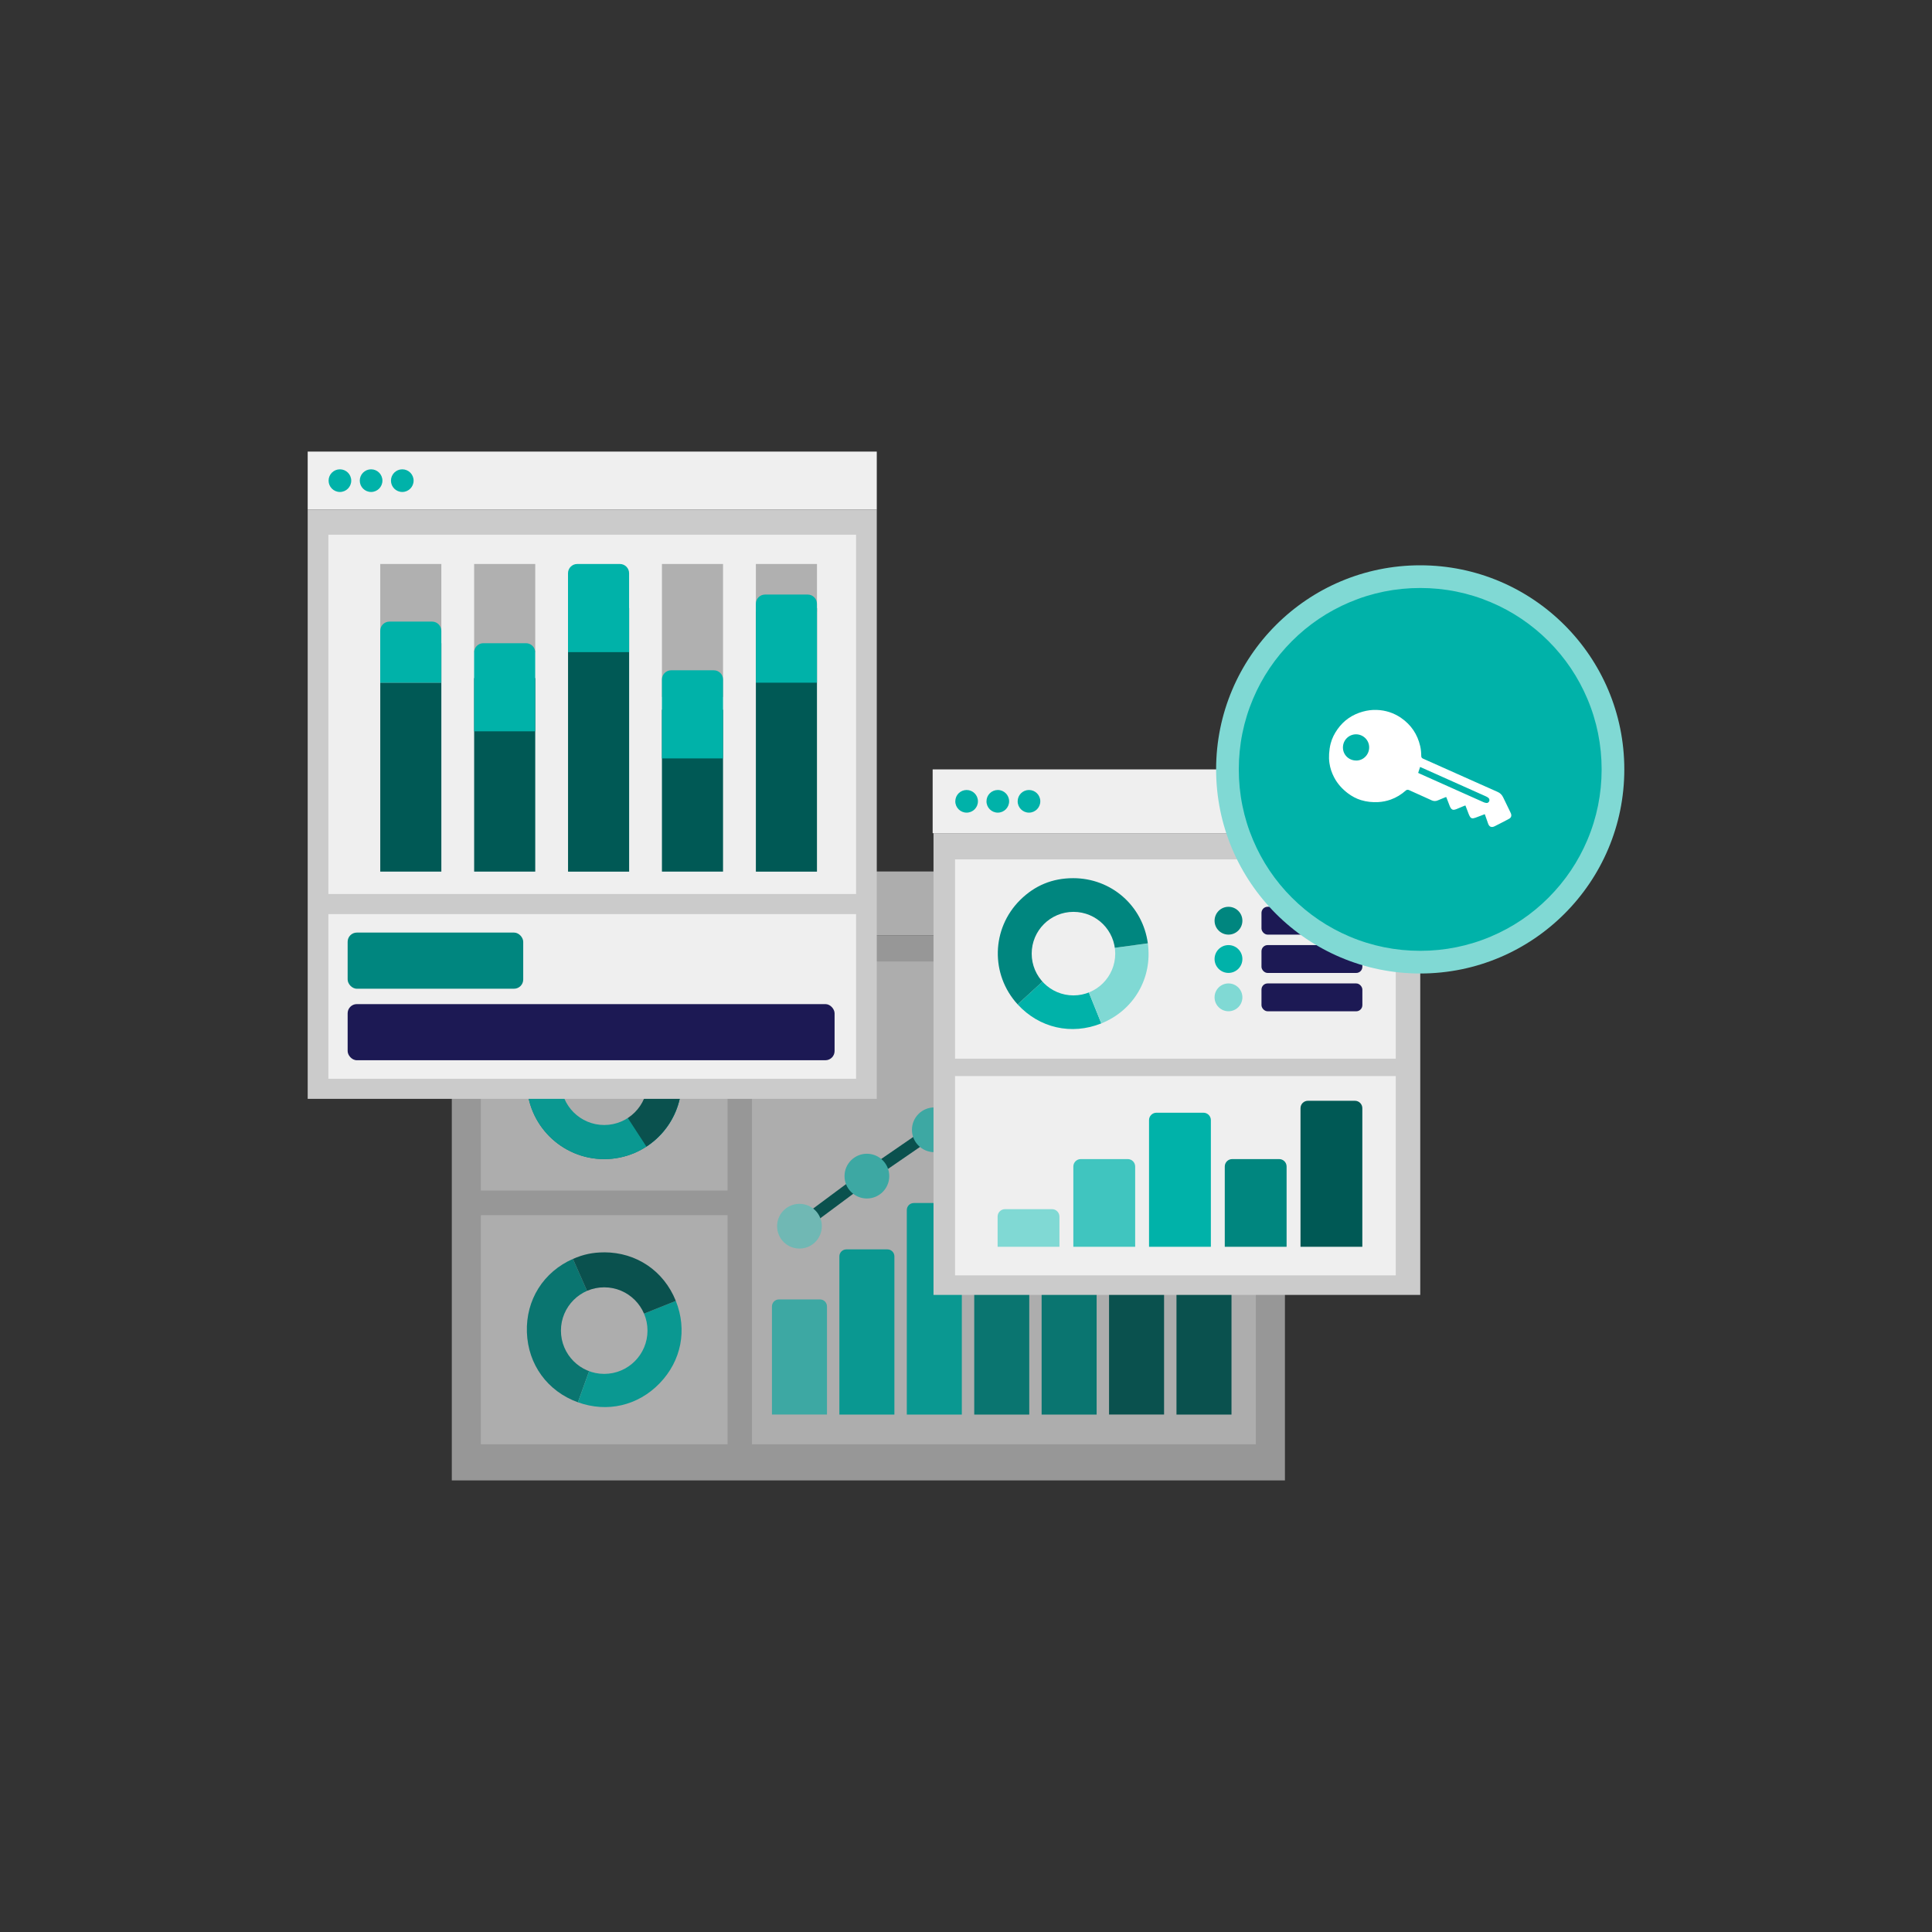
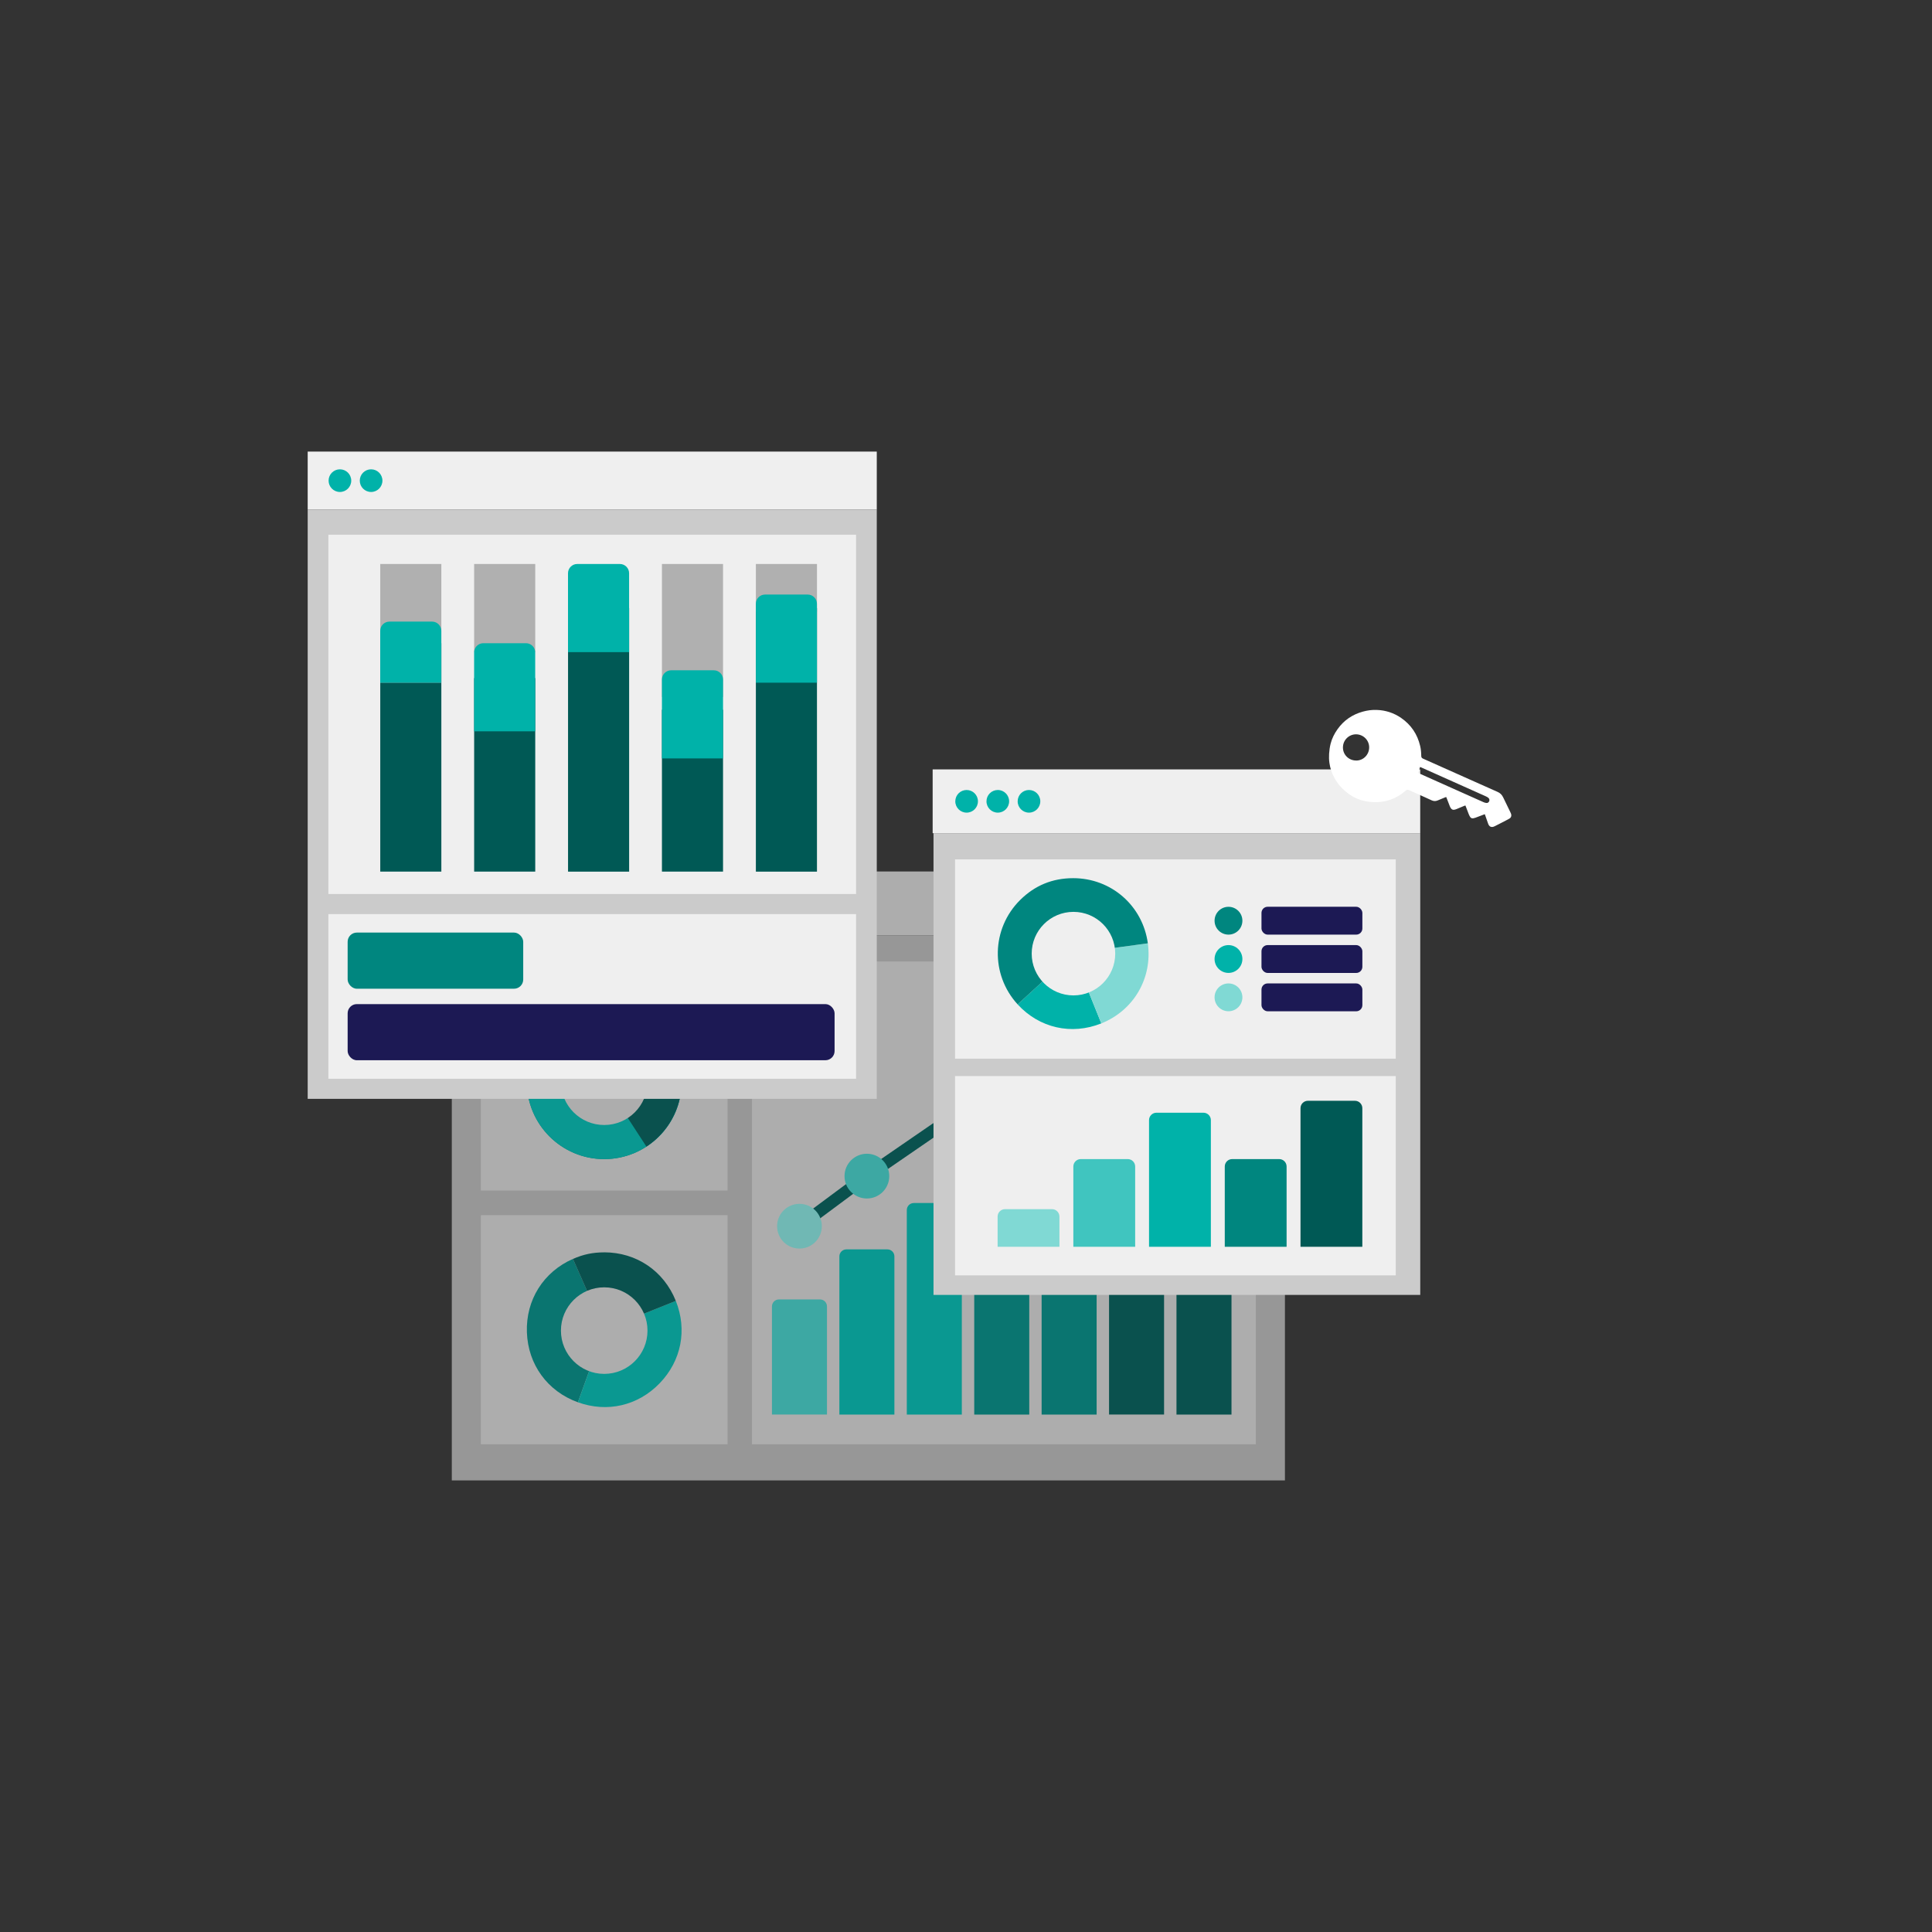
<svg xmlns="http://www.w3.org/2000/svg" id="Layer_1" data-name="Layer 1" viewBox="0 0 500 500">
  <rect x="0" y="0" width="500" height="500" fill="#333333" stroke="none" />
  <defs>
    <style>
      .cls-1 {
        fill: #1c1954;
      }

      .cls-2 {
        fill: #005955;
      }

      .cls-3 {
        fill: #efefef;
      }

      .cls-4 {
        fill: #ccc;
      }

      .cls-5 {
        fill: #b0b0b0;
      }

      .cls-6 {
        fill: #fff;
      }

      .cls-7 {
        fill: #80d9d4;
      }

      .cls-8 {
        fill: #40c5bf;
      }

      .cls-9 {
        opacity: .8;
      }

      .cls-10 {
        fill: #00867f;
      }

      .cls-11 {
        fill: #cbcbcb;
      }

      .cls-12 {
        fill: #00b2a9;
      }
    </style>
  </defs>
  <g>
    <g class="cls-9">
      <rect class="cls-4" x="116.56" y="225.54" width="215.98" height="16.51" />
      <rect class="cls-5" x="116.93" y="242.05" width="215.61" height="141.08" />
      <rect class="cls-4" x="194.61" y="248.83" width="130.4" height="124.95" />
      <path class="cls-8" d="M201.59,336.29h10.62c1,0,1.81.81,1.81,1.81v27.98h-14.24v-27.98c0-1,.81-1.81,1.81-1.81Z" />
      <path class="cls-12" d="M219.04,323.34h10.62c1,0,1.81.81,1.81,1.81v40.94h-14.24v-40.94c0-1,.81-1.81,1.81-1.81Z" />
      <path class="cls-10" d="M253.94,323.34h10.62c1,0,1.81.81,1.81,1.81v40.94h-14.24v-40.94c0-1,.81-1.81,1.81-1.81Z" />
      <path class="cls-12" d="M236.49,311.34h10.62c1,0,1.81.81,1.81,1.81v52.94h-14.24v-52.94c0-1,.81-1.81,1.81-1.81Z" />
      <path class="cls-10" d="M271.38,308.25h10.62c1,0,1.81.81,1.81,1.81v56.03h-14.24v-56.03c0-1,.81-1.81,1.81-1.81Z" />
      <path class="cls-2" d="M288.83,292.83h10.62c1,0,1.81.81,1.81,1.81v71.44h-14.24v-71.44c0-1,.81-1.81,1.81-1.81Z" />
      <path class="cls-2" d="M306.28,279.95h10.62c1,0,1.81.81,1.81,1.81v84.33h-14.24v-84.33c0-1,.81-1.81,1.81-1.81Z" />
      <circle class="cls-12" cx="130.48" cy="233.8" r="2.93" />
      <circle class="cls-12" cx="138.55" cy="233.8" r="2.93" />
-       <circle class="cls-12" cx="146.62" cy="233.8" r="2.93" />
      <rect class="cls-4" x="124.45" y="248.83" width="63.84" height="59.28" />
      <circle class="cls-10" cx="156.37" cy="279.95" r="20.03" />
      <path class="cls-12" d="M156.37,259.92c-11.06,0-20.03,8.97-20.03,20.03s8.97,20.03,20.03,20.03,20.03-8.97,20.03-20.03h-20.03v-20.03Z" />
      <path class="cls-2" d="M156.37,279.95l10.92,16.79c5.48-3.57,9.11-9.75,9.11-16.79h-20.03Z" />
      <circle class="cls-4" cx="156.37" cy="279.95" r="11.2" />
      <rect class="cls-4" x="124.45" y="314.49" width="63.84" height="59.28" />
      <path class="cls-10" d="M156.34,344.1l-6.78,18.81c-7.87-2.84-12.91-9.76-13.2-18.12-.29-8.36,4.26-15.61,11.92-18.99l8.06,18.29Z" />
      <path class="cls-12" d="M156.34,344.1l18.56-7.43c3,7.5,1.43,15.51-4.18,21.32-5.61,5.81-13.56,7.66-21.16,4.92l6.78-18.81Z" />
      <path class="cls-2" d="M156.34,324.11c-2.92,0-5.39.52-8.06,1.7l8.06,18.29,18.56-7.43c-3.11-7.77-10.2-12.57-18.56-12.57Z" />
      <circle class="cls-4" cx="156.37" cy="344.36" r="11.2" />
      <polygon class="cls-2" points="207.83 318.6 205.97 316.09 223.42 303.13 241.8 290.49 259.13 302.41 275.67 288.12 293.1 272.71 310.66 259.74 312.51 262.25 295.07 275.14 277.72 290.47 259.35 306.35 241.8 294.28 225.23 305.67 207.83 318.6" />
      <circle class="cls-10" cx="311.58" cy="261" r="5.79" />
      <circle class="cls-10" cx="294.14" cy="273.88" r="5.79" />
      <circle class="cls-12" cx="276.69" cy="289.3" r="5.79" />
-       <circle class="cls-8" cx="241.8" cy="292.39" r="5.79" />
      <circle class="cls-8" cx="224.35" cy="304.38" r="5.79" />
      <circle class="cls-7" cx="206.9" cy="317.34" r="5.79" />
      <circle class="cls-12" cx="259.24" cy="304.38" r="5.79" />
    </g>
    <g>
      <rect class="cls-3" x="241.37" y="199.12" width="126.18" height="16.51" />
      <rect class="cls-11" x="241.59" y="215.63" width="125.97" height="119.49" />
      <circle class="cls-12" cx="250.16" cy="207.38" r="2.93" />
      <circle class="cls-12" cx="258.23" cy="207.38" r="2.93" />
      <circle class="cls-12" cx="266.3" cy="207.38" r="2.93" />
      <rect class="cls-3" x="247.16" y="222.41" width="114.06" height="51.57" />
      <rect class="cls-3" x="247.16" y="278.49" width="114.06" height="51.57" />
      <path class="cls-12" d="M277.74,246.77l7.28,18.08c-7.71,3.1-16.05,1.21-21.66-4.92l14.38-13.17Z" />
      <path class="cls-7" d="M277.74,246.77l19.32-2.63c1.23,8.99-3.62,17.33-12.04,20.72l-7.28-18.08Z" />
      <path class="cls-10" d="M277.74,227.27c-5.36,0-9.93,1.88-13.73,5.65-7.45,7.39-7.73,19.27-.65,27.01l14.38-13.17,19.32-2.63c-1.33-9.75-9.48-16.86-19.32-16.86Z" />
      <circle class="cls-3" cx="277.81" cy="246.8" r="10.81" />
      <circle class="cls-10" cx="317.93" cy="238.28" r="3.6" />
      <circle class="cls-12" cx="317.93" cy="248.19" r="3.6" />
      <circle class="cls-7" cx="317.93" cy="258.11" r="3.6" />
      <rect class="cls-1" x="326.47" y="234.67" width="26.11" height="7.21" rx="1.59" ry="1.59" />
      <rect class="cls-1" x="326.47" y="244.59" width="26.11" height="7.21" rx="1.59" ry="1.59" />
      <rect class="cls-1" x="326.47" y="254.51" width="26.11" height="7.21" rx="1.59" ry="1.59" />
      <path class="cls-7" d="M260.11,312.93h12.15c1.06,0,1.92.86,1.92,1.92v7.82h-16v-7.82c0-1.06.86-1.92,1.92-1.92Z" />
      <path class="cls-8" d="M279.71,299.97h12.15c1.06,0,1.92.86,1.92,1.92v20.78h-16v-20.78c0-1.06.86-1.92,1.92-1.92Z" />
      <path class="cls-10" d="M318.9,299.97h12.15c1.06,0,1.92.86,1.92,1.92v20.78h-16v-20.78c0-1.06.86-1.92,1.92-1.92Z" />
      <path class="cls-12" d="M299.3,287.97h12.15c1.06,0,1.92.86,1.92,1.92v32.77h-16v-32.77c0-1.06.86-1.92,1.92-1.92Z" />
      <path class="cls-2" d="M338.5,284.88h12.15c1.06,0,1.92.86,1.92,1.92v35.86h-16v-35.86c0-1.06.86-1.92,1.92-1.92Z" />
    </g>
    <g>
      <rect class="cls-11" x="79.63" y="131.9" width="147.28" height="152.48" />
      <rect class="cls-3" x="79.63" y="116.87" width="147.28" height="15.02" />
      <rect class="cls-3" x="84.98" y="138.38" width="136.57" height="92.99" />
      <rect class="cls-3" x="84.98" y="236.57" width="136.57" height="42.61" />
      <rect class="cls-1" x="89.97" y="259.86" width="126.02" height="14.53" rx="2.38" ry="2.38" />
      <rect class="cls-10" x="89.97" y="241.35" width="45.44" height="14.53" rx="2.38" ry="2.38" />
      <circle class="cls-12" cx="87.97" cy="124.39" r="2.93" />
      <circle class="cls-12" cx="96.04" cy="124.39" r="2.93" />
-       <circle class="cls-12" cx="104.11" cy="124.39" r="2.93" />
      <rect class="cls-2" x="98.41" y="166.46" width="15.81" height="59.11" />
      <rect class="cls-5" x="98.41" y="145.96" width="15.81" height="30.72" />
      <rect class="cls-2" x="122.71" y="175.5" width="15.81" height="50.07" />
      <rect class="cls-2" x="147.01" y="157.37" width="15.81" height="68.21" />
      <rect class="cls-2" x="171.31" y="183.67" width="15.81" height="41.9" />
      <rect class="cls-2" x="195.62" y="157.37" width="15.81" height="68.21" />
      <path class="cls-12" d="M100.8,160.87h11.02c1.32,0,2.39,1.07,2.39,2.39v13.42h-15.81v-13.42c0-1.32,1.07-2.39,2.39-2.39Z" />
      <rect class="cls-5" x="122.71" y="145.96" width="15.81" height="22.81" />
      <path class="cls-12" d="M149.4,145.96h11.02c1.32,0,2.39,1.07,2.39,2.39v20.42h-15.81v-20.42c0-1.32,1.07-2.39,2.39-2.39Z" />
      <rect class="cls-5" x="171.31" y="145.96" width="15.81" height="34.41" />
      <rect class="cls-5" x="195.62" y="145.96" width="15.81" height="12.36" />
      <path class="cls-12" d="M125.1,166.46h11.02c1.32,0,2.39,1.07,2.39,2.39v20.42h-15.81v-20.42c0-1.32,1.07-2.39,2.39-2.39Z" />
      <path class="cls-12" d="M198.01,153.87h11.02c1.32,0,2.39,1.07,2.39,2.39v20.42h-15.81v-20.42c0-1.32,1.07-2.39,2.39-2.39Z" />
      <path class="cls-12" d="M173.71,173.47h11.02c1.32,0,2.39,1.07,2.39,2.39v20.42h-15.81v-20.42c0-1.32,1.07-2.39,2.39-2.39Z" />
    </g>
  </g>
  <g>
    <g>
-       <path class="cls-12" d="M367.55,249.01c-13.32,0-25.85-5.19-35.27-14.61s-14.61-21.95-14.61-35.27,5.19-25.85,14.61-35.27c9.42-9.42,21.95-14.61,35.27-14.61s25.85,5.19,35.27,14.61c9.42,9.42,14.61,21.95,14.61,35.27s-5.19,25.85-14.61,35.27-21.95,14.61-35.27,14.61Z" />
-       <path class="cls-7" d="M367.55,152.17c6.34,0,12.49,1.24,18.27,3.69,5.59,2.36,10.61,5.75,14.93,10.06,4.31,4.31,7.7,9.34,10.06,14.93,2.45,5.78,3.69,11.93,3.69,18.27s-1.24,12.49-3.69,18.27c-2.36,5.59-5.75,10.61-10.06,14.93s-9.34,7.7-14.93,10.06c-5.78,2.45-11.93,3.69-18.27,3.69s-12.49-1.24-18.27-3.69c-5.59-2.36-10.61-5.75-14.93-10.06s-7.7-9.34-10.06-14.93c-2.45-5.78-3.69-11.93-3.69-18.27s1.24-12.49,3.69-18.27c2.36-5.59,5.75-10.61,10.06-14.93,4.31-4.31,9.34-7.7,14.93-10.06,5.78-2.45,11.93-3.69,18.27-3.69M367.55,146.3c-29.17,0-52.82,23.65-52.82,52.82s23.65,52.82,52.82,52.82,52.82-23.65,52.82-52.82-23.65-52.82-52.82-52.82h0Z" />
-     </g>
+       </g>
    <path class="cls-6" d="M384.28,210.7c-.38.15-.74.28-1.1.42-.45.17-.9.35-1.35.51-.17.06-.35.11-.53.14-.35.06-.64-.05-.83-.35-.14-.22-.25-.45-.35-.69-.26-.66-.51-1.33-.76-1.99-.03-.09-.07-.18-.12-.29-.12.05-.24.08-.36.13-.65.27-1.29.55-1.94.81-.19.08-.39.13-.59.17-.35.06-.65-.08-.85-.37-.12-.17-.22-.36-.3-.56-.27-.69-.53-1.38-.8-2.07-.04-.1-.08-.19-.12-.29-.1.03-.19.05-.27.08-.64.26-1.28.51-1.91.79-.52.23-1.03.23-1.55,0-.65-.3-1.3-.6-1.96-.89-1.32-.59-2.64-1.18-3.95-1.78-.32-.14-.58-.1-.84.13-1.15,1.02-2.43,1.81-3.88,2.33-1.04.37-2.12.59-3.23.65-1.53.08-3.02-.07-4.49-.52-1.23-.38-2.34-.99-3.37-1.76-1.48-1.12-2.7-2.47-3.56-4.12-.61-1.16-1.03-2.39-1.21-3.69-.12-.8-.14-1.61-.09-2.42.06-.89.18-1.77.4-2.63.35-1.36.98-2.59,1.79-3.73,1.63-2.3,3.83-3.79,6.53-4.54,1.19-.33,2.39-.49,3.62-.44,2.3.08,4.41.77,6.3,2.07,2.58,1.78,4.22,4.22,4.93,7.27.2.85.27,1.71.28,2.58,0,.34.14.54.45.68,4.39,1.96,8.78,3.92,13.17,5.88,2.04.91,4.08,1.82,6.13,2.73.67.29,1.14.76,1.45,1.42.6,1.26,1.22,2.52,1.83,3.77.07.14.13.28.19.43.21.59.04,1.07-.52,1.36-.56.3-1.12.6-1.69.89-.67.35-1.35.69-2.02,1.03-.22.11-.46.19-.71.18-.29,0-.52-.13-.7-.35-.13-.16-.22-.34-.28-.53-.24-.69-.48-1.37-.72-2.06-.04-.12-.09-.23-.14-.37ZM350.96,196.83c1.82.03,3.38-1.48,3.38-3.42,0-1.85-1.52-3.36-3.4-3.37-1.8,0-3.38,1.44-3.39,3.41,0,2.01,1.67,3.39,3.41,3.37ZM367.03,200.03c.21.1.4.19.59.28,3.67,1.64,7.34,3.29,11.02,4.93,1.75.78,3.5,1.56,5.24,2.34.26.12.53.21.82.23.16.02.31-.02.44-.12.42-.32.43-.9.02-1.23-.2-.16-.43-.28-.67-.39-5.49-2.46-10.98-4.92-16.48-7.37-.16-.07-.31-.13-.49-.21-.17.51-.33,1.01-.5,1.54Z" />
  </g>
</svg>